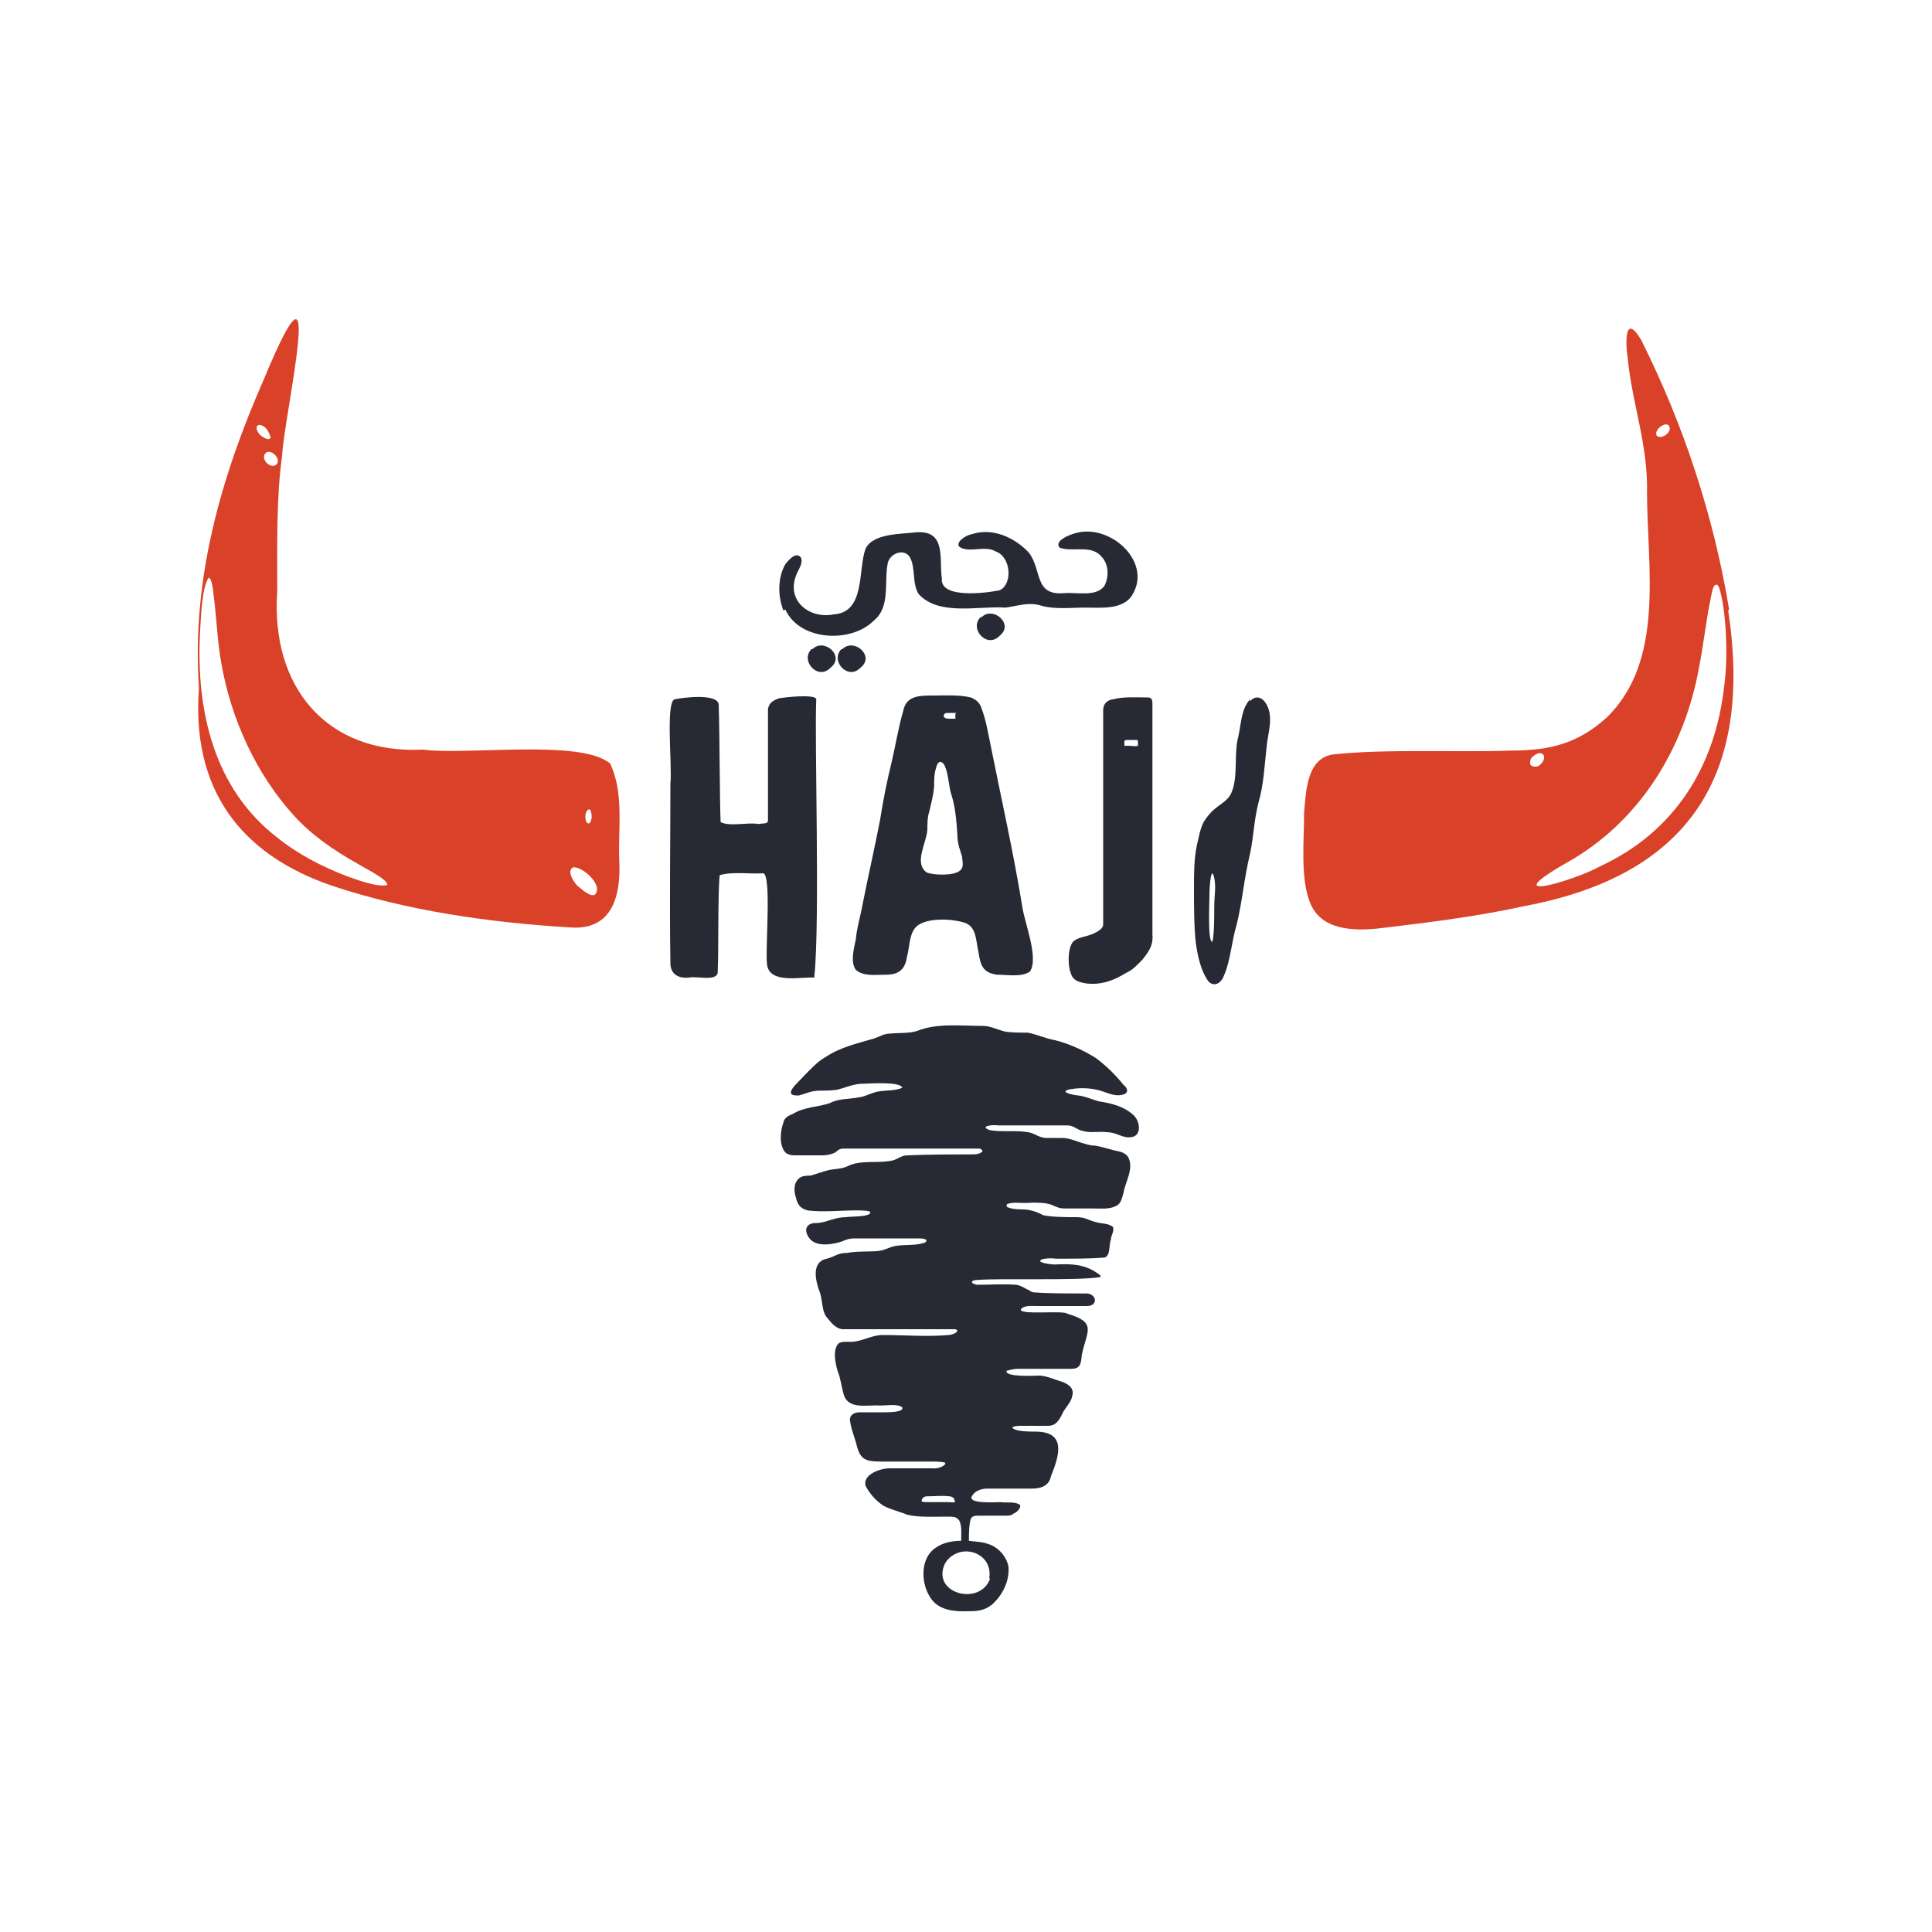
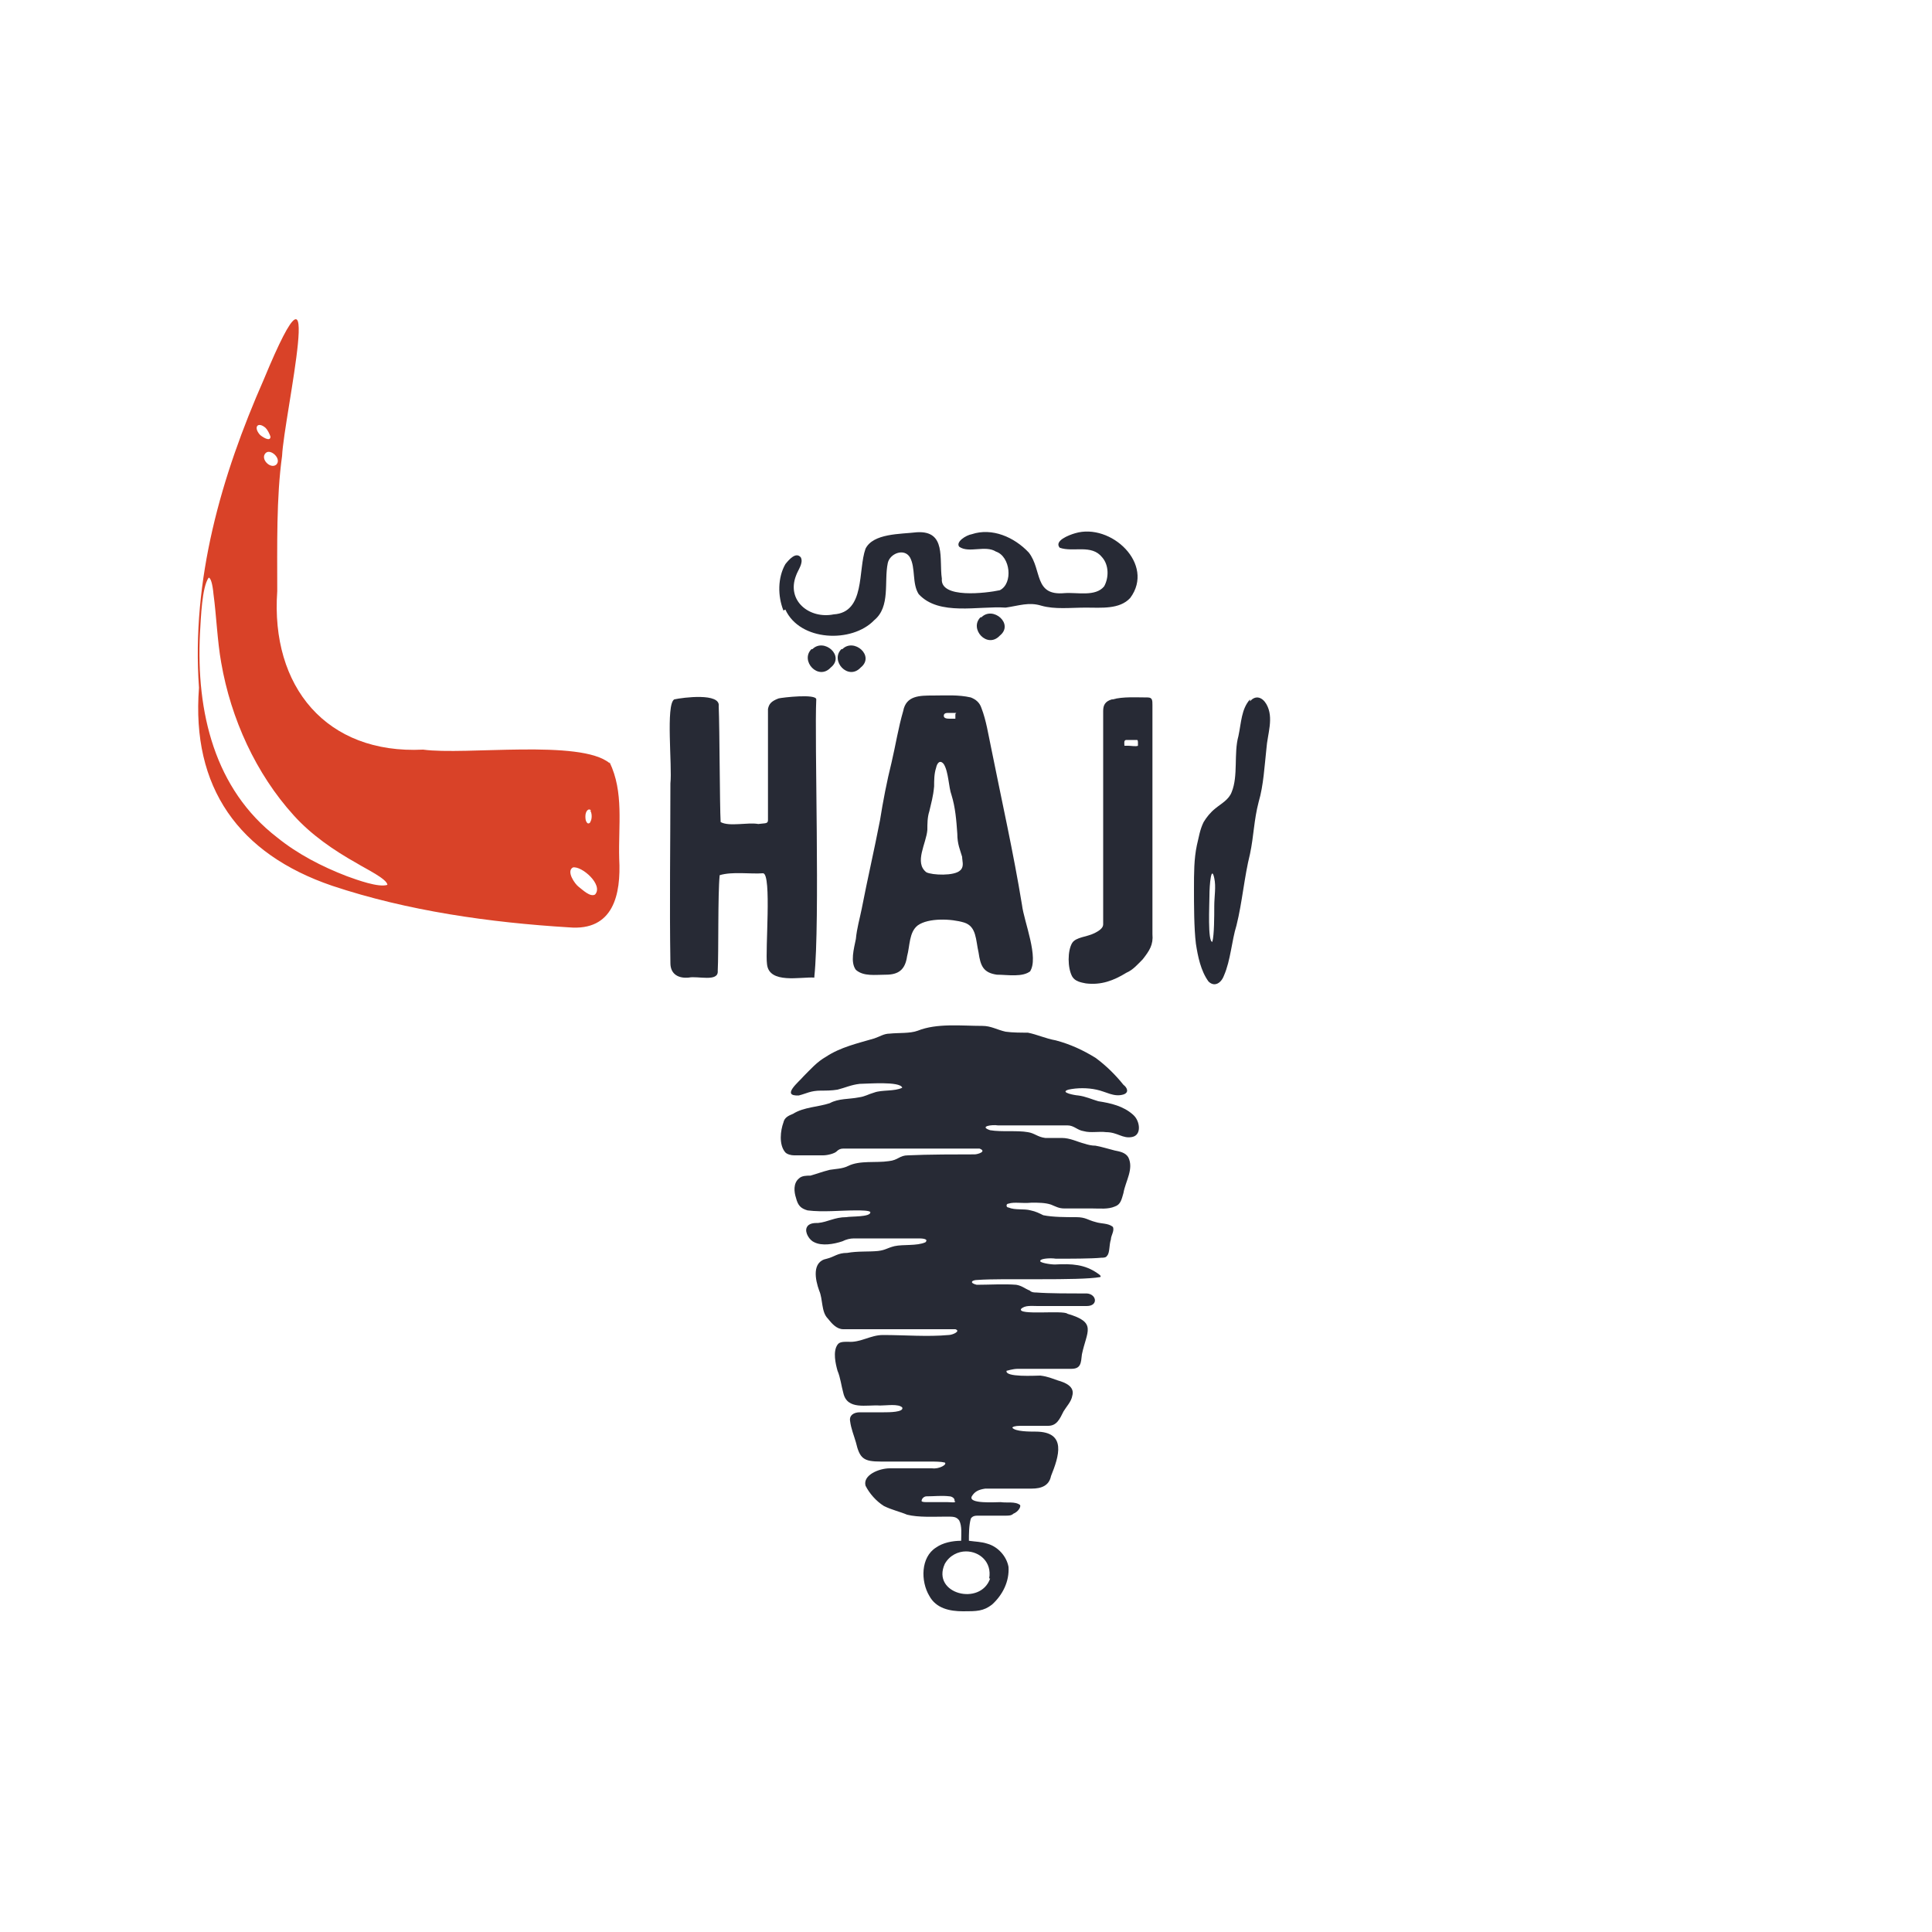
<svg xmlns="http://www.w3.org/2000/svg" id="Layer_1" version="1.1" viewBox="0 0 200 200">
  <defs>
    <style>
      .st0 {
        fill: #d94228;
      }

      .st1 {
        fill: #272a35;
      }
    </style>
  </defs>
-   <path class="st0" d="M179,63.1c-1.6-9.7-4.7-19.1-9.1-27.9-1.6-2.7-1.7-.2-1.4,1.9.5,4.9,2.1,8.9,2,13.9,0,7.7,1.9,17.4-4.2,23.3-2.9,2.6-5.7,3.4-9.9,3.4-5.5.2-12.9-.2-18.4.4-2.7.4-2.8,3.7-3,6,0,2.9-.4,6.8.6,9.3,1.1,2.9,4.5,3,7.2,2.7,5-.6,10-1.2,15-2.3,17.1-3.2,23.7-13.6,21.1-30.6h0c0,0,0,0,0,0h0ZM171.5,45.1c-.3-.6.8-1.4,1.2-1.1.6.6-.7,1.6-1.2,1.1h0ZM158.7,78.3c.9-.8,1.6,0,.8.8-.3.4-1,.3-1.1,0,0-.3,0-.6.3-.8h0ZM178.5,70.9c-.9,8.4-5.1,15.2-12.9,18.8-2.5,1.4-11.1,4-3.4-.4,7.5-4.2,12.2-11.8,13.7-20.3.4-2,.7-4.6,1.1-6.6.2-1,.3-1.6.5-1.8.4-.3.5.4.6.7.6,2.3.8,6.8.4,9.6h0c0,0,0,0,0,0h0Z" />
-   <path class="st0" d="M63.1,79c-3-2.5-14.9-.8-19.3-1.4-10,.5-15.8-6.5-15.1-16.4,0-4.7-.1-9.7.5-14,.2-4.2,4.8-24.1-1.9-7.9-4.4,10-7.5,20.7-6.7,31.9-.8,10.3,4.1,17.2,13.8,20.5,7.8,2.6,16.3,3.8,24.5,4.3,4.6.4,5.4-3.4,5.2-7.1-.1-3.5.5-6.9-1-10h0ZM28.6,48.1c-.6.5-1.7-.6-1.1-1.2.5-.5,1.7.6,1.1,1.2h0ZM27.5,44.3c.2.2.4.6.5.9,0,.6-.9,0-1.1-.2-.7-.8-.2-1.4.6-.7h0c0,0,0,0,0,0ZM40.1,91.6c-.9.3-3.1-.5-4.2-.9-2.6-1-5.1-2.3-7.2-4-6.5-5-8.4-13-8-21.1.1-1.7.2-4.8.9-5.8.2,0,.4.6.5,1.7.3,2.2.4,4.9.8,7.1,1,5.8,3.6,11.5,7.5,15.8,1.8,2,4.1,3.6,6.6,5,.8.5,3.1,1.6,3.1,2.2h0ZM61.1,83.9c.2.3.2.9,0,1.2,0,.1-.2.2-.3.1-.2-.2-.2-.5-.2-.7,0-.5.3-.9.6-.6h0ZM61.6,92.6c-.5.3-1.3-.5-1.7-.8s-1.3-1.6-.6-2c.9-.2,3.2,1.8,2.3,2.8h0Z" />
+   <path class="st0" d="M63.1,79c-3-2.5-14.9-.8-19.3-1.4-10,.5-15.8-6.5-15.1-16.4,0-4.7-.1-9.7.5-14,.2-4.2,4.8-24.1-1.9-7.9-4.4,10-7.5,20.7-6.7,31.9-.8,10.3,4.1,17.2,13.8,20.5,7.8,2.6,16.3,3.8,24.5,4.3,4.6.4,5.4-3.4,5.2-7.1-.1-3.5.5-6.9-1-10h0ZM28.6,48.1c-.6.5-1.7-.6-1.1-1.2.5-.5,1.7.6,1.1,1.2h0ZM27.5,44.3c.2.2.4.6.5.9,0,.6-.9,0-1.1-.2-.7-.8-.2-1.4.6-.7h0c0,0,0,0,0,0ZM40.1,91.6c-.9.3-3.1-.5-4.2-.9-2.6-1-5.1-2.3-7.2-4-6.5-5-8.4-13-8-21.1.1-1.7.2-4.8.9-5.8.2,0,.4.6.5,1.7.3,2.2.4,4.9.8,7.1,1,5.8,3.6,11.5,7.5,15.8,1.8,2,4.1,3.6,6.6,5,.8.5,3.1,1.6,3.1,2.2ZM61.1,83.9c.2.3.2.9,0,1.2,0,.1-.2.2-.3.1-.2-.2-.2-.5-.2-.7,0-.5.3-.9.6-.6h0ZM61.6,92.6c-.5.3-1.3-.5-1.7-.8s-1.3-1.6-.6-2c.9-.2,3.2,1.8,2.3,2.8h0Z" />
  <path class="st1" d="M106.6,100.6c1-1.4-.6-5.2-.8-6.9-.9-5.5-2.1-10.8-3.2-16.3-.3-1.4-.5-2.8-1-4.1-.2-.6-.6-.9-1.1-1.1-1.3-.3-2.6-.2-3.9-.2-1.4,0-2.8,0-3.1,1.6-.5,1.7-.8,3.6-1.2,5.3-.5,2-.9,4.1-1.2,6-.6,3.1-1.3,6.1-1.9,9.2-.2,1-.5,2-.6,3.1-.2,1-.6,2.4,0,3.2.8.7,2,.5,3.1.5,1.3,0,2-.5,2.2-1.9.3-1.1.2-2.5,1.1-3.2,1.1-.8,3.5-.7,4.8-.3,1.3.4,1.2,1.8,1.5,3.1.2,1.4.5,2.1,1.9,2.3,1.1,0,2.7.3,3.5-.4h0ZM98.9,73.9c0,.2,0,.4,0,.5,0,0-.3,0-.5,0-.3,0-.7,0-.7-.3s.3-.3.5-.3.6,0,.8,0h0c0,0,0,0,0,0ZM99.4,90.1c-.6.6-2.9.5-3.5.2-1.3-1,0-3,.1-4.4,0-.6,0-1.3.2-1.9.2-.9.4-1.5.5-2.6,0-.6,0-1.3.2-1.9.1-.5.4-.9.8-.4.5.8.5,2.4.8,3.2.4,1.3.5,2.6.6,4,0,1.1.3,1.7.5,2.4,0,.4.2.9-.1,1.3h0Z" />
  <path class="st1" d="M84.3,101.1c.6-5.7,0-24.7.2-28.7,0-.6-3.5-.2-3.9-.1-.8.3-1,.6-1.1,1.1v11.5c0,.4-.3.3-1,.4-1.1-.2-3,.3-3.9-.2-.1-1.8-.1-9.6-.2-12,.2-1.4-3.7-.9-4.6-.7-.9.5-.2,6.9-.4,8.7,0,6.3-.1,12.4,0,18.6,0,1.2.9,1.6,1.9,1.5.9-.2,3.1.5,3-.7.1-2,0-7.9.2-9.9,1.3-.4,3.2-.1,4.5-.2.9.1.2,8,.4,9.4.2,2.1,3.5,1.3,4.9,1.4h0Z" />
  <path class="st1" d="M115.1,72.4c-.7.2-.9.6-.9,1.2,0,3.7,0,18.3,0,22.1,0,.4-.5.7-.9.9-.8.4-1.9.4-2.3,1-.5.8-.5,2.6,0,3.5.3.5.9.6,1.4.7,1.6.2,2.9-.3,4.2-1.1.7-.3,1.2-.9,1.7-1.4.7-.9,1.1-1.5,1-2.6v-23.7c0-.5,0-.8-.5-.8-1.1,0-2.6-.1-3.6.2h0ZM116.4,77.2c0-.2-.1-.6.2-.6.3,0,.8,0,1.1,0,.1,0,.1.2.1.3s0,.3,0,.3c-.2.1-.7,0-1,0-.2,0-.3,0-.4,0h0Z" />
  <path class="st1" d="M129.4,72.4c-.9,1-.9,2.4-1.2,3.8-.5,1.8,0,4.1-.7,5.8-.3.8-1.1,1.2-1.7,1.7-.5.4-.9.9-1.2,1.4-.4.8-.5,1.6-.7,2.4-.3,1.4-.3,2.9-.3,4.5s0,4.1.2,5.7c.2,1.3.5,2.8,1.3,3.9.6.6,1.3.2,1.6-.6.7-1.6.8-3.6,1.3-5.2.6-2.4.8-5,1.4-7.4.4-1.9.4-3.5.9-5.4.5-1.7.6-3.7.8-5.5.1-1.5.8-3.2,0-4.6-.4-.7-1.1-1-1.7-.3h0,0ZM125.5,97.5c-.5,0-.3-3.9-.3-4.7,0-1.3.2-3.3.5-1.9.2.9,0,1.9,0,2.9s0,3-.2,3.7h0Z" />
  <path class="st1" d="M117.3,115.4h0c-1-.9-2.3-1.2-3.6-1.4-.7-.2-1.3-.5-2.1-.6-.2,0-2-.3-1-.6.9-.2,2-.2,2.9,0,1,.2,1.8.8,2.8.5.6-.2.4-.7,0-1-.8-1-1.8-2-2.9-2.8-1.3-.8-2.6-1.4-4.1-1.8-1.1-.2-1.9-.6-2.9-.8-.7,0-1.6,0-2.3-.1-.9-.2-1.5-.6-2.4-.6-2.2,0-4.7-.3-6.7.5-.8.3-2,.2-2.9.3-.6,0-1,.3-1.6.5-1.7.5-3.5.9-5,1.9-.9.5-1.6,1.3-2.3,2-.5.6-2.4,2.1-.5,2,.8-.2,1.2-.5,2.3-.5.5,0,1.1,0,1.7-.1.8-.2,1.4-.5,2.3-.6.7,0,4.2-.3,4.4.4-.8.4-2.1.2-2.9.5-.7.2-.9.4-1.6.5-1,.2-2.1.1-3,.6-1.2.4-2.7.4-3.8,1.1-.5.2-.9.4-1,.9-.3.8-.5,2.3.2,3.1.2.2.6.3.9.3.8,0,2,0,3,0,.5,0,1.2-.2,1.4-.4.2-.2.4-.3.7-.3,2.3,0,11.7,0,14.1,0,.8.3-.2.6-.5.6-1.6,0-4.9,0-6.9.1-.9,0-1,.5-2,.6-1.3.2-3-.1-4.2.5-.6.3-1.3.3-1.9.4-.8.2-1.3.4-2,.6-.4,0-.9,0-1.2.3-.6.5-.5,1.4-.3,2,.2.8.5,1.1,1.2,1.3,1.6.2,3.4,0,5,0,.5,0,1.5,0,1.5.2,0,.5-2,.4-2.5.5-1.2,0-1.9.5-2.9.6-.4,0-1,0-1.2.5-.2.5.3,1.3.8,1.5.8.4,2,.2,2.9-.1.4-.2.8-.3,1.2-.3h6.7c.2,0,1.1,0,.7.4-.9.4-2.3.2-3.2.4-.8.2-.9.4-1.7.5-1,.1-2.1,0-3.2.2-1,0-1.3.4-2.1.6-1.6.3-1.2,2.2-.8,3.3.4.9.2,2.2.9,2.9.4.5.9,1.1,1.6,1.1h9.3c.8,0,1.8,0,2.3,0,.6.2-.3.6-.7.6-2.2.2-4.5,0-6.8,0-1.3,0-2.3.8-3.6.7-.5,0-.9,0-1.1.3-.5.7-.2,2,0,2.7.3.7.4,1.6.6,2.3.4,1.8,2.4,1.2,3.8,1.3.7,0,1.9-.2,2.3.2.2.5-1.4.5-1.9.5h-2.5c-.6,0-1.1.3-1,.9.1.8.4,1.5.6,2.2.4,1.7.8,2,2.6,2h5c.6,0,1.2,0,1.6.1.3.2-.6.7-1.3.6h-4.4c-1.1,0-2.8.7-2.5,1.8.4.8,1.1,1.6,1.9,2.1.8.4,1.7.6,2.4.9,1.2.3,2.8.2,4.1.2.7,0,1,0,1.3.4.3.6.2,1.4.2,2.1-.9,0-1.9.2-2.6.7-1.6,1-1.6,3.5-.7,5,.7,1.3,2.1,1.6,3.5,1.6s2.1,0,3-.7c1.1-1,1.8-2.4,1.7-3.9h0c-.2-1.1-1.1-2.1-2.2-2.4-.6-.2-1.2-.2-1.9-.3,0-.7,0-1.6.2-2.3.2-.3.5-.3.8-.3h2.8c.3,0,.6,0,.8-.2.5-.2.8-.7.7-.9-.5-.4-1.4-.2-2-.3-.6,0-3.4.2-3-.6.3-.5.7-.7,1.4-.8,1.3,0,3.5,0,4.8,0,1,0,1.8-.3,2-1.3.8-2,1.7-4.6-1.6-4.6-.6,0-2.1,0-2.4-.4,0-.1.3-.2.8-.2.9,0,2,0,2.9,0s1.2-.7,1.6-1.5c.3-.5.8-1,.9-1.6.3-1-.8-1.4-1.5-1.6-.6-.2-1-.4-1.8-.5-.5,0-3.7.2-3.5-.5.1,0,.6-.2,1.2-.2,1.6,0,4.2,0,5.5,0,1,0,1-.6,1.1-1.5.5-2.4,1.6-3.3-1.5-4.2-.4-.4-5.2.2-4.8-.5.4-.4,1.1-.3,1.7-.3h5.1c1.3,0,1-1.4-.2-1.3-1.3,0-3.8,0-5-.1-.2,0-.5,0-.7-.2-.5-.2-.8-.5-1.4-.6-1.2-.1-2.9,0-4.1,0-.8-.2-.5-.5.1-.5,2.5-.2,10.5.1,12.7-.3.1-.1,0-.2-.3-.4-1.3-.9-2.6-1-4.4-.9-.5,0-1.7-.2-1.5-.4,0-.2,1-.3,1.6-.2,1.5,0,3.7,0,4.7-.1.2,0,.5,0,.6-.2.3-.3.2-1.1.4-1.7,0-.4.4-.9.2-1.3-.5-.4-1.2-.3-1.8-.5-.8-.2-1-.5-2-.5-1.1,0-2.4,0-3.4-.2-.4-.2-.8-.4-1.3-.5-.7-.2-1.6,0-2.3-.3,0,0-.2,0-.2-.2s.2-.2.2-.2c.6-.2,1.4,0,2.4-.1.7,0,1.4,0,2,.2.5.2.8.4,1.4.4s2,0,2.9,0c.8,0,1.6.1,2.3-.2.6-.2.7-.7.9-1.4.2-1.2,1.1-2.5.5-3.7-.3-.5-.9-.6-1.4-.7-.8-.2-1.4-.4-2-.5-.4,0-.8-.1-1.1-.2-.8-.2-1.5-.6-2.4-.6s-1.1,0-1.7,0c-.8-.1-1.1-.5-1.8-.6-1.1-.2-2.7,0-3.9-.2-1.2-.4.2-.6.8-.5h7.2c.7,0,1,.5,1.7.6.7.2,1.6,0,2.3.1,1.2,0,1.7.7,2.7.5,1-.2.8-1.6.2-2.2h0,0ZM98.9,155.4c0,.2-.4.1-.8.1h-2c-.4,0-.6,0-.7-.1h0c0-.3.3-.5.5-.5.8,0,1.6-.1,2.4,0,.2,0,.6.2.5.5h0ZM102.5,163.4h0c-1,2.9-6.1,1.6-4.7-1.5.5-.9,1.4-1.3,2.2-1.3h0c1.4,0,2.7,1.1,2.4,2.8h0Z" />
  <g>
    <path class="st1" d="M81.3,63.1c1.5,3.3,6.9,3.5,9.2,1.1,1.7-1.4,1-4,1.4-5.9.2-1,1.7-1.6,2.3-.6.6,1.1.2,2.7.9,3.8,2.1,2.3,6.2,1.2,9,1.4,1.4-.2,2.4-.6,3.7-.2,1.4.4,3,.2,4.6.2,1.6,0,3.5.2,4.6-1,2.6-3.5-2-7.8-5.7-6.7-.7.2-2.2.8-1.6,1.5,1.4.5,3.3-.4,4.4,1,.7.8.7,2.1.2,3-.9,1.1-2.8.6-4.1.7-3.2.3-2.3-2.4-3.7-4.2-1.5-1.6-3.8-2.6-5.9-1.9-.6.1-1.7.8-1.3,1.3,1,.7,2.7-.2,3.8.5,1.5.5,1.8,3.3.4,4-1.4.3-6.2.9-6-1.2-.3-2,.5-5-2.6-4.8-1.7.2-4.5.1-5.3,1.7-.8,2.2,0,6.6-3.3,6.8-2.5.5-4.9-1.4-3.9-4,.2-.6.8-1.3.5-1.9-.5-.6-1.2.2-1.6.7-.8,1.4-.8,3.3-.2,4.8h0s0,0,0,0h0Z" />
    <path class="st1" d="M101.5,63.9c-1.2,1.2.7,3.3,2,1.9,1.5-1.2-.7-3.1-1.9-1.9h0Z" />
    <path class="st1" d="M87.1,67.2c-1.2,1.2.7,3.3,2,1.9,1.5-1.2-.7-3.1-1.9-1.9h0Z" />
    <path class="st1" d="M84,67.2c-1.2,1.2.7,3.3,2,1.9,1.5-1.2-.7-3.1-1.9-1.9h0Z" />
  </g>
</svg>